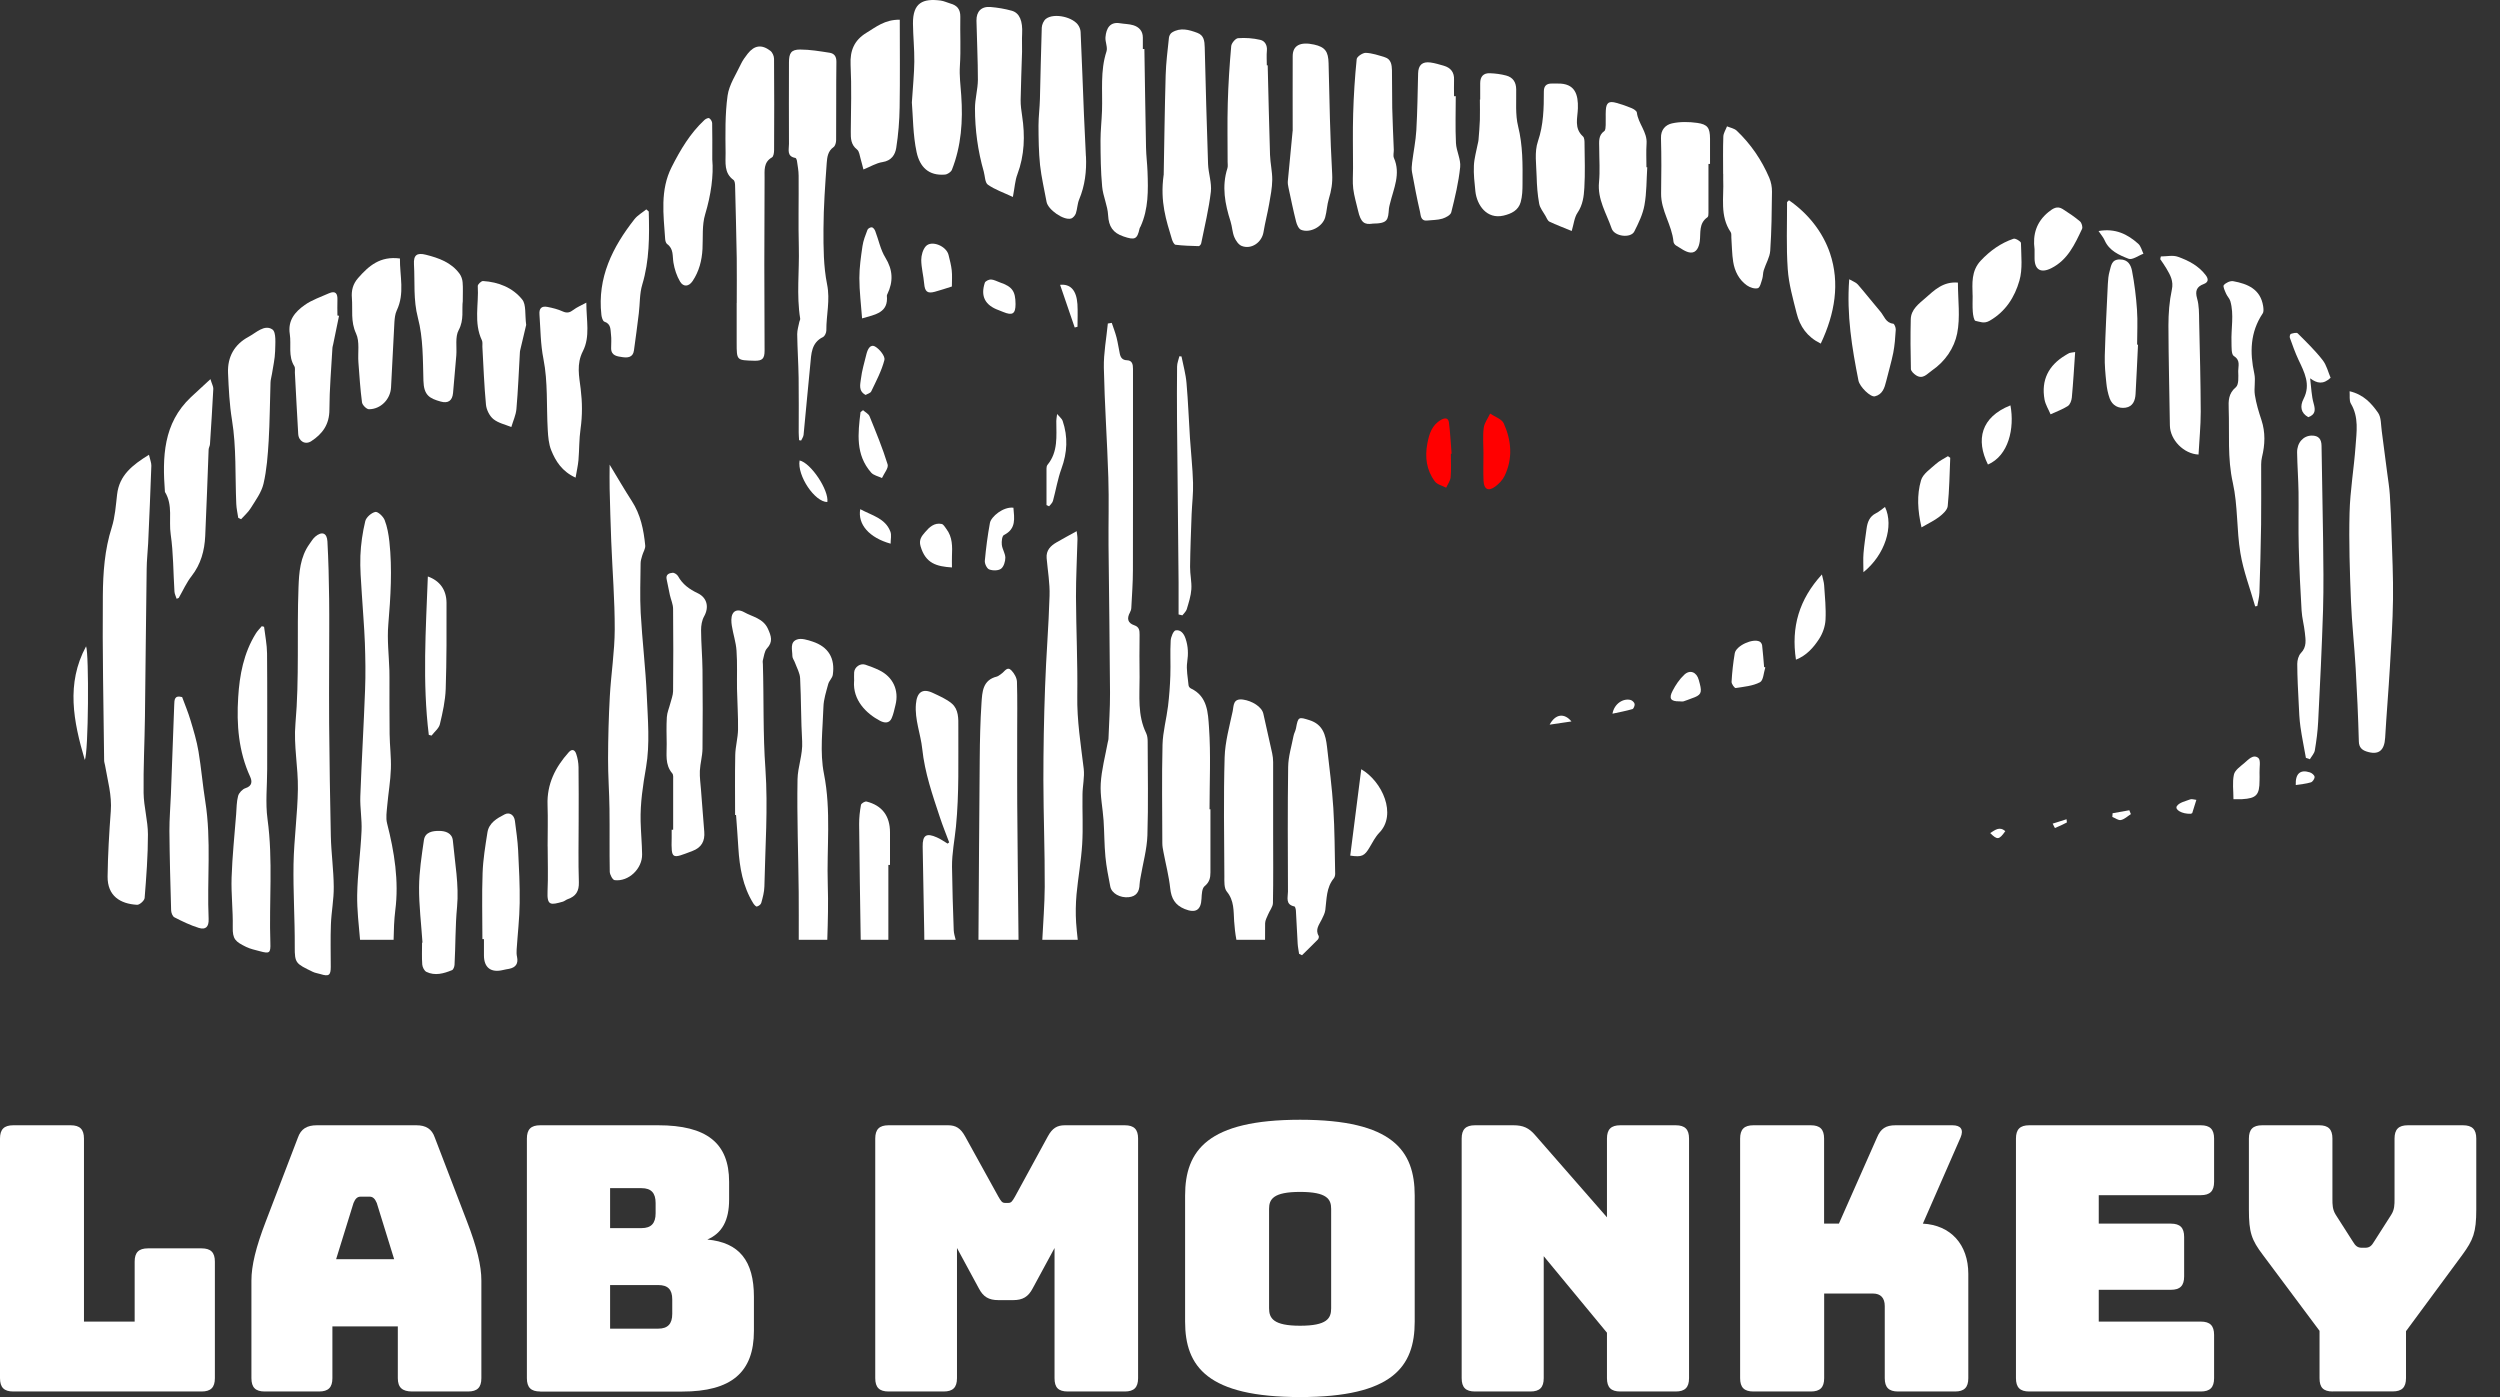
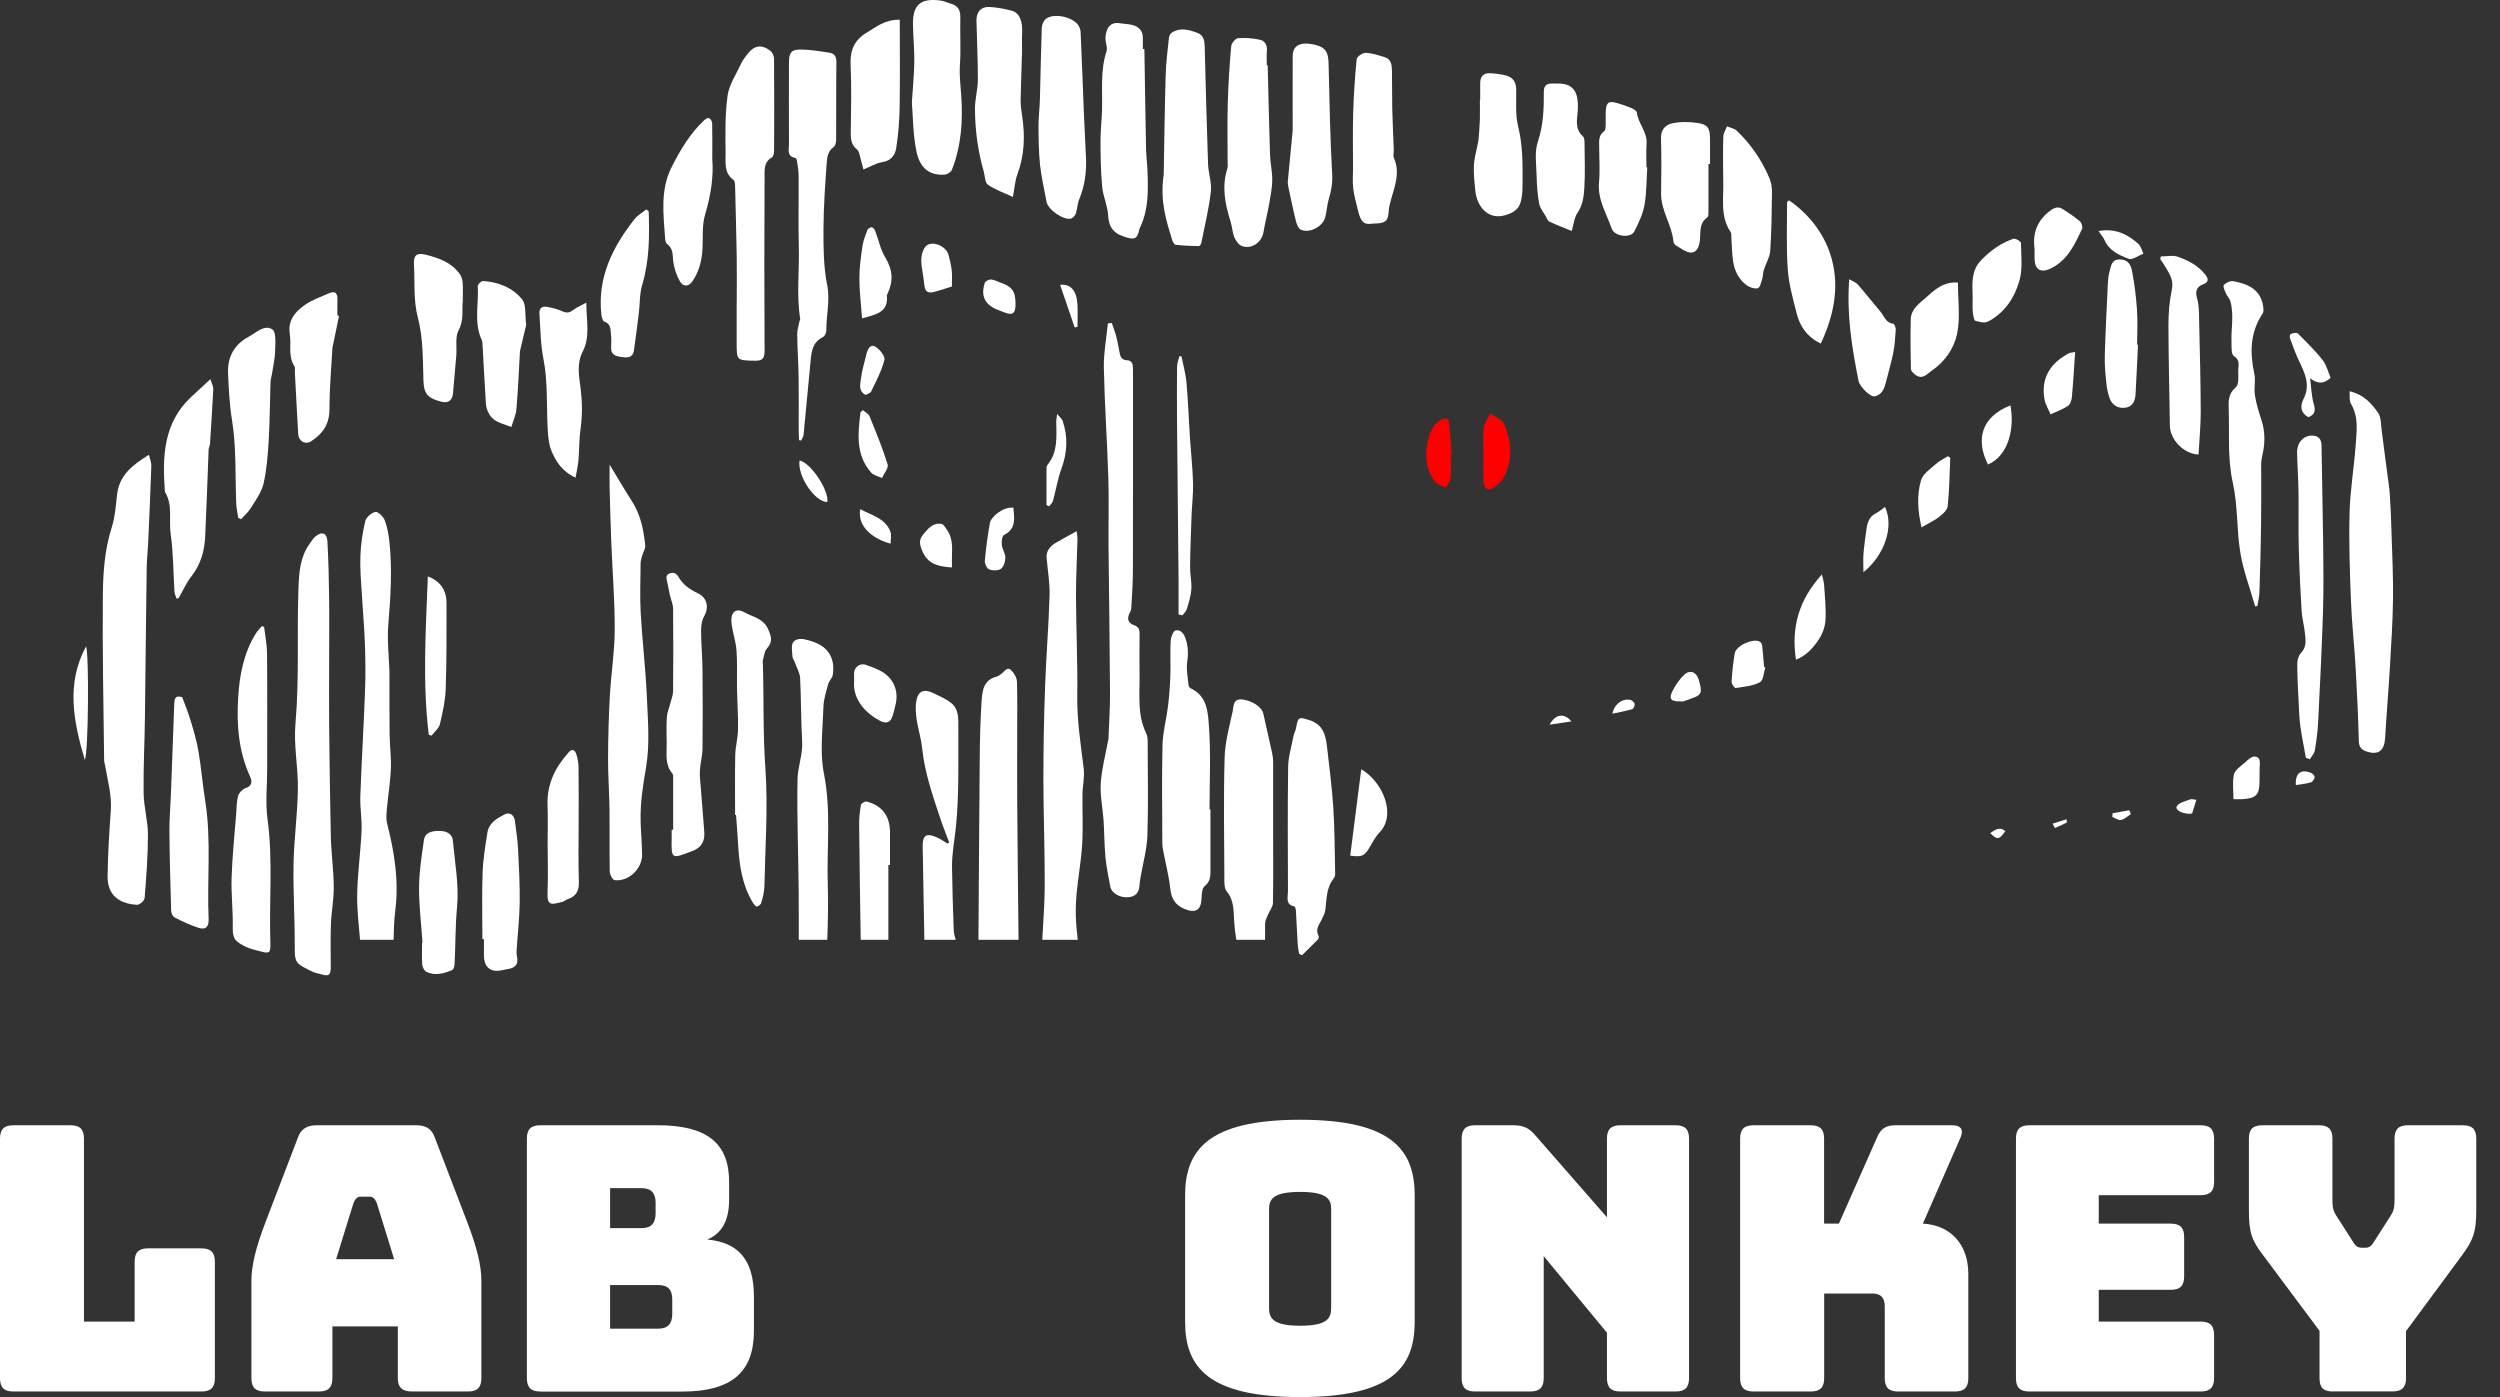
<svg xmlns="http://www.w3.org/2000/svg" width="102" height="57" viewBox="0 0 102 57" fill="none">
  <rect x="0" y="0" width="102" height="57" fill="#333333" stroke="none" />
  <g clip-path="url(#clip0_2013_20)">
-     <path d="M36.254 56.773C35.877 56.773 35.71 56.607 35.71 56.23V46.454C35.71 46.077 35.877 45.911 36.254 45.911H38.682C38.998 45.911 39.194 46.033 39.375 46.362L40.733 48.821C40.838 49.001 40.883 49.079 41.004 49.079H41.14C41.262 49.079 41.306 49.004 41.412 48.821L42.753 46.362C42.934 46.03 43.13 45.911 43.446 45.911H45.891C46.268 45.911 46.434 46.077 46.434 46.454V56.23C46.434 56.607 46.268 56.773 45.891 56.773H43.568C43.175 56.773 43.025 56.607 43.025 56.23V50.919L42.135 52.563C41.955 52.909 41.728 53.045 41.337 53.045H40.733C40.339 53.045 40.115 52.909 39.935 52.563L39.045 50.919V56.23C39.045 56.607 38.879 56.773 38.502 56.773H36.254Z" fill="white" />
    <path d="M53.044 57C49.272 57 48.352 55.764 48.352 53.924V48.779C48.352 46.939 49.272 45.686 53.044 45.686C56.817 45.686 57.72 46.939 57.72 48.779V53.924C57.72 55.764 56.814 57 53.044 57ZM53.044 54.09C54.145 54.09 54.311 53.788 54.311 53.38V49.322C54.311 48.929 54.145 48.63 53.044 48.63C51.944 48.63 51.778 48.932 51.778 49.322V53.38C51.778 53.788 51.958 54.09 53.044 54.09Z" fill="white" />
    <path d="M60.179 56.773C59.802 56.773 59.636 56.607 59.636 56.23V46.454C59.636 46.077 59.802 45.911 60.179 45.911H61.748C62.141 45.911 62.382 46.016 62.638 46.318L65.564 49.666V46.454C65.564 46.077 65.731 45.911 66.108 45.911H68.369C68.746 45.911 68.913 46.077 68.913 46.454V56.23C68.913 56.607 68.746 56.773 68.369 56.773H66.108C65.731 56.773 65.564 56.607 65.564 56.23V54.375L62.984 51.252V56.23C62.984 56.607 62.818 56.773 62.441 56.773H60.179Z" fill="white" />
    <path d="M71.54 56.773C71.163 56.773 70.997 56.607 70.997 56.23V46.454C70.997 46.077 71.163 45.911 71.54 45.911H73.88C74.257 45.911 74.423 46.077 74.423 46.454V49.924H75.027L76.582 46.41C76.732 46.047 76.945 45.911 77.336 45.911H79.659C80.005 45.911 80.127 46.091 79.991 46.41L78.453 49.924C79.584 49.985 80.307 50.769 80.307 51.975V56.23C80.307 56.607 80.141 56.773 79.764 56.773H77.441C77.064 56.773 76.898 56.607 76.898 56.23V53.289C76.898 52.956 76.732 52.776 76.416 52.776H74.426V56.23C74.426 56.607 74.259 56.773 73.882 56.773H71.543H71.54Z" fill="white" />
    <path d="M82.793 56.773C82.417 56.773 82.251 56.607 82.251 56.23V46.454C82.251 46.077 82.417 45.911 82.793 45.911H89.792C90.169 45.911 90.335 46.077 90.335 46.454V48.219C90.335 48.596 90.169 48.763 89.792 48.763H85.629V49.924H88.57C88.947 49.924 89.113 50.09 89.113 50.467V52.08C89.113 52.457 88.947 52.624 88.57 52.624H85.629V53.921H89.792C90.169 53.921 90.335 54.087 90.335 54.464V56.23C90.335 56.607 90.169 56.773 89.792 56.773H82.793Z" fill="white" />
    <path d="M95.18 56.773C94.787 56.773 94.637 56.607 94.637 56.23V54.298L92.329 51.205C91.86 50.587 91.755 50.284 91.755 49.35V46.454C91.755 46.077 91.921 45.911 92.298 45.911H94.621C94.998 45.911 95.163 46.077 95.163 46.454V48.929C95.163 49.14 95.163 49.35 95.299 49.564L95.993 50.65C96.098 50.83 96.189 50.908 96.356 50.908H96.505C96.671 50.908 96.763 50.833 96.868 50.65L97.561 49.564C97.697 49.353 97.697 49.142 97.697 48.929V46.454C97.697 46.077 97.864 45.911 98.24 45.911H100.488C100.865 45.911 101.032 46.077 101.032 46.454V49.35C101.032 50.284 100.909 50.587 100.458 51.205L98.165 54.312V56.227C98.165 56.604 97.999 56.77 97.622 56.77H95.178L95.18 56.773Z" fill="white" />
    <path d="M44.153 34.447C44.111 35.129 43.986 35.808 43.922 36.492C43.889 36.875 43.881 37.266 43.906 37.651C43.922 37.881 43.947 38.114 43.972 38.344H42.526C42.562 37.623 42.62 36.905 42.625 36.184C42.631 34.735 42.573 33.288 42.57 31.838C42.57 30.569 42.592 29.297 42.639 28.027C42.681 26.788 42.786 25.549 42.822 24.308C42.839 23.798 42.747 23.285 42.703 22.775C42.675 22.456 42.861 22.27 43.111 22.126C43.368 21.977 43.634 21.835 43.928 21.672C43.939 21.774 43.964 21.888 43.961 22.002C43.942 22.783 43.898 23.565 43.9 24.349C43.906 25.696 43.972 27.046 43.953 28.393C43.937 29.399 44.097 30.378 44.216 31.367C44.255 31.711 44.169 32.066 44.166 32.418C44.155 33.094 44.194 33.77 44.153 34.447Z" fill="white" />
    <path d="M41.556 38.344H39.921C39.934 35.885 39.954 33.424 39.973 30.965C39.979 30.206 39.995 29.444 40.045 28.684C40.076 28.238 40.087 27.745 40.675 27.603C40.744 27.584 40.802 27.52 40.866 27.482C40.99 27.401 41.093 27.166 41.27 27.357C41.384 27.476 41.487 27.659 41.492 27.817C41.514 28.535 41.501 29.255 41.501 29.976V30.575C41.501 31.317 41.498 32.06 41.503 32.803C41.52 34.649 41.534 36.498 41.556 38.344Z" fill="white" />
    <path d="M51.936 36.844C51.933 37.002 51.8 37.154 51.736 37.315C51.689 37.429 51.62 37.548 51.617 37.667C51.614 37.894 51.612 38.119 51.614 38.343H50.445C50.398 38.094 50.37 37.839 50.353 37.584C50.326 37.163 50.359 36.747 50.054 36.376C49.938 36.234 49.954 35.963 49.954 35.752C49.946 34.133 49.918 32.514 49.965 30.896C49.985 30.264 50.162 29.635 50.295 29.011C50.339 28.798 50.301 28.485 50.716 28.543C51.085 28.595 51.484 28.837 51.545 29.122C51.662 29.66 51.789 30.197 51.905 30.735C51.93 30.852 51.944 30.973 51.944 31.093C51.947 32.046 51.944 33 51.944 33.953C51.944 34.907 51.955 35.879 51.936 36.844Z" fill="white" />
    <path d="M39.003 33.726C38.95 34.267 38.837 34.813 38.842 35.364C38.856 36.226 38.878 37.088 38.912 37.95C38.917 38.083 38.959 38.214 38.992 38.344H37.712C37.712 38.247 37.709 38.15 37.709 38.053C37.692 36.883 37.662 35.713 37.645 34.544C37.637 34.072 37.795 33.973 38.227 34.167C38.38 34.233 38.518 34.333 38.662 34.419C38.681 34.402 38.704 34.386 38.726 34.369C38.598 34.028 38.463 33.693 38.349 33.349C38.047 32.437 37.731 31.531 37.628 30.558C37.565 29.948 37.315 29.361 37.37 28.723C37.409 28.247 37.634 28.069 38.061 28.271C38.33 28.399 38.615 28.518 38.837 28.707C39.114 28.945 39.103 29.322 39.1 29.652C39.094 31.013 39.136 32.376 39.003 33.726Z" fill="white" />
    <path d="M45.358 13.168C45.425 13.368 45.503 13.568 45.555 13.77C45.611 13.989 45.641 14.213 45.688 14.432C45.721 14.588 45.794 14.693 45.979 14.698C46.198 14.704 46.226 14.873 46.226 15.048C46.226 15.425 46.226 15.802 46.226 16.178C46.226 18.537 46.229 20.899 46.223 23.258C46.223 23.773 46.184 24.291 46.157 24.807C46.154 24.868 46.132 24.934 46.101 24.99C45.971 25.231 46.004 25.417 46.279 25.511C46.478 25.577 46.498 25.719 46.495 25.899C46.486 26.475 46.489 27.052 46.495 27.628C46.498 28.399 46.406 29.18 46.764 29.915C46.814 30.018 46.825 30.145 46.825 30.264C46.827 31.539 46.855 32.814 46.814 34.086C46.794 34.655 46.633 35.22 46.536 35.788C46.52 35.885 46.498 35.982 46.495 36.079C46.486 36.376 46.37 36.573 46.049 36.606C45.702 36.639 45.356 36.453 45.3 36.173C45.223 35.769 45.139 35.364 45.101 34.954C45.054 34.463 45.059 33.967 45.026 33.474C44.992 32.972 44.882 32.468 44.91 31.972C44.943 31.404 45.095 30.843 45.198 30.281C45.206 30.239 45.223 30.198 45.225 30.153C45.248 29.527 45.292 28.901 45.289 28.274C45.278 26.273 45.248 24.272 45.228 22.273C45.22 21.342 45.25 20.411 45.22 19.482C45.173 17.988 45.067 16.494 45.037 15.001C45.026 14.402 45.142 13.8 45.2 13.199C45.253 13.191 45.306 13.182 45.358 13.174V13.168Z" fill="white" />
    <path d="M6.078 18.554C6.125 18.762 6.178 18.884 6.175 19.003C6.139 20.059 6.092 21.112 6.045 22.165C6.028 22.515 5.986 22.866 5.984 23.216C5.956 25.225 5.939 27.235 5.914 29.244C5.901 30.281 5.845 31.317 5.859 32.354C5.867 32.917 6.034 33.479 6.036 34.042C6.036 34.91 5.97 35.777 5.901 36.639C5.892 36.744 5.695 36.922 5.593 36.916C4.903 36.877 4.382 36.553 4.39 35.761C4.401 34.871 4.454 33.984 4.52 33.097C4.57 32.451 4.39 31.841 4.285 31.22C4.274 31.157 4.249 31.093 4.249 31.029C4.224 28.784 4.174 26.539 4.196 24.297C4.204 23.365 4.268 22.429 4.559 21.52C4.695 21.09 4.725 20.624 4.778 20.17C4.87 19.391 5.393 18.978 6.078 18.554Z" fill="white" />
    <path d="M13.429 27.088C13.429 27.897 13.42 28.706 13.429 29.516C13.445 31.051 13.462 32.59 13.498 34.125C13.515 34.812 13.612 35.5 13.617 36.184C13.623 36.694 13.52 37.204 13.501 37.717C13.479 38.294 13.495 38.873 13.495 39.452C13.495 39.796 13.415 39.849 13.074 39.743C12.971 39.71 12.858 39.699 12.764 39.652C12.073 39.316 12.021 39.305 12.026 38.626C12.032 37.501 11.957 36.373 11.976 35.248C11.996 34.23 12.14 33.213 12.154 32.196C12.168 31.306 11.976 30.408 12.054 29.53C12.217 27.675 12.109 25.818 12.179 23.967C12.201 23.36 12.245 22.725 12.628 22.193C12.703 22.09 12.766 21.977 12.861 21.896C13.132 21.666 13.34 21.738 13.359 22.09C13.401 22.866 13.42 23.648 13.429 24.424C13.44 25.311 13.429 26.198 13.429 27.085V27.088Z" fill="white" />
    <path d="M16.128 37.138C16.078 37.542 16.067 37.944 16.059 38.344H14.69C14.637 37.736 14.565 37.127 14.573 36.523C14.587 35.647 14.712 34.776 14.751 33.901C14.773 33.432 14.684 32.961 14.701 32.49C14.754 31.04 14.842 29.59 14.895 28.141C14.92 27.506 14.909 26.869 14.887 26.234C14.862 25.563 14.801 24.895 14.762 24.225C14.731 23.709 14.684 23.191 14.704 22.675C14.723 22.201 14.792 21.724 14.903 21.262C14.942 21.106 15.153 20.921 15.313 20.887C15.416 20.865 15.635 21.07 15.693 21.217C15.801 21.494 15.854 21.802 15.887 22.099C16.009 23.227 15.937 24.352 15.843 25.48C15.79 26.101 15.868 26.73 15.887 27.357C15.89 27.445 15.89 27.534 15.89 27.623C15.893 28.399 15.884 29.175 15.896 29.948C15.901 30.422 15.965 30.896 15.948 31.367C15.932 31.869 15.843 32.368 15.799 32.87C15.779 33.111 15.735 33.368 15.793 33.593C16.092 34.76 16.281 35.952 16.128 37.138Z" fill="white" />
    <path d="M24.87 18.953C25.206 19.507 25.48 19.981 25.776 20.439C26.137 20.993 26.262 21.614 26.325 22.254C26.339 22.387 26.239 22.531 26.201 22.67C26.173 22.772 26.137 22.878 26.137 22.98C26.131 23.657 26.104 24.333 26.14 25.006C26.203 26.132 26.339 27.251 26.389 28.377C26.431 29.355 26.522 30.356 26.359 31.306C26.231 32.044 26.12 32.767 26.137 33.51C26.148 33.959 26.192 34.411 26.198 34.86C26.206 35.445 25.646 35.98 25.078 35.91C24.995 35.902 24.881 35.686 24.878 35.564C24.862 34.71 24.878 33.859 24.867 33.005C24.859 32.318 24.806 31.634 24.809 30.946C24.812 30.101 24.834 29.253 24.881 28.407C24.931 27.498 25.078 26.589 25.081 25.68C25.084 24.485 24.987 23.291 24.939 22.096C24.912 21.378 24.89 20.66 24.873 19.942C24.865 19.629 24.873 19.316 24.873 18.95L24.87 18.953Z" fill="white" />
    <path d="M95.862 15.962C96.441 16.098 96.757 16.461 97.023 16.838C97.159 17.029 97.139 17.337 97.176 17.592C97.253 18.152 97.322 18.715 97.395 19.274C97.433 19.577 97.486 19.879 97.505 20.184C97.539 20.699 97.558 21.217 97.574 21.733C97.603 22.637 97.647 23.543 97.635 24.446C97.624 25.369 97.561 26.292 97.508 27.213C97.453 28.174 97.37 29.136 97.314 30.101C97.284 30.627 97.045 30.821 96.554 30.661C96.375 30.602 96.247 30.497 96.241 30.256C96.214 29.255 96.169 28.255 96.111 27.257C96.058 26.348 95.956 25.444 95.92 24.535C95.872 23.332 95.831 22.127 95.862 20.924C95.884 20.02 96.041 19.119 96.106 18.216C96.147 17.628 96.25 17.024 95.914 16.464C95.843 16.342 95.878 16.151 95.864 15.96L95.862 15.962Z" fill="white" />
    <path d="M32.603 17.958C32.598 17.852 32.587 17.75 32.587 17.645C32.587 16.902 32.595 16.159 32.584 15.416C32.575 14.823 32.534 14.227 32.526 13.634C32.526 13.465 32.581 13.296 32.614 13.127C32.623 13.085 32.653 13.041 32.648 13.005C32.492 12.037 32.617 11.065 32.592 10.095C32.567 9.119 32.592 8.143 32.584 7.168C32.584 6.962 32.542 6.757 32.514 6.552C32.509 6.513 32.478 6.45 32.453 6.444C32.085 6.38 32.193 6.095 32.19 5.873C32.185 4.764 32.187 3.656 32.19 2.547C32.19 2.162 32.282 2.021 32.645 2.021C33.044 2.021 33.446 2.09 33.842 2.151C34.031 2.179 34.128 2.295 34.125 2.522C34.111 3.587 34.122 4.651 34.114 5.715C34.114 5.815 34.078 5.954 34.008 6.003C33.778 6.164 33.748 6.414 33.731 6.641C33.667 7.539 33.601 8.44 33.598 9.341C33.595 10.097 33.598 10.87 33.745 11.602C33.878 12.251 33.709 12.855 33.715 13.479C33.715 13.573 33.654 13.714 33.579 13.75C33.096 13.989 33.102 14.443 33.06 14.87C32.964 15.826 32.88 16.785 32.786 17.742C32.778 17.822 32.722 17.897 32.686 17.974C32.661 17.969 32.634 17.966 32.609 17.961L32.603 17.958Z" fill="white" />
    <path d="M30.059 12.362C30.059 11.752 30.067 11.142 30.059 10.532C30.042 9.551 30.017 8.57 29.992 7.586C29.992 7.503 29.979 7.381 29.926 7.342C29.532 7.057 29.607 6.627 29.604 6.245C29.596 5.463 29.579 4.673 29.685 3.903C29.748 3.451 30.037 3.029 30.236 2.6C30.306 2.453 30.405 2.323 30.505 2.192C30.777 1.846 31.076 1.802 31.431 2.073C31.517 2.14 31.581 2.287 31.581 2.4C31.592 3.642 31.589 4.881 31.583 6.123C31.583 6.225 31.561 6.386 31.495 6.422C31.143 6.622 31.198 6.965 31.195 7.262C31.181 9.609 31.181 11.96 31.195 14.307C31.195 14.632 31.104 14.726 30.782 14.718C30.056 14.698 30.056 14.712 30.056 13.986V12.356L30.059 12.362Z" fill="white" />
    <path d="M49.386 33.014C49.386 33.873 49.386 34.735 49.386 35.594C49.386 35.808 49.349 35.993 49.15 36.154C49.039 36.243 49.031 36.487 49.022 36.664C49 37.138 48.779 37.268 48.335 37.088C47.941 36.927 47.789 36.656 47.745 36.245C47.692 35.747 47.562 35.253 47.468 34.757C47.445 34.641 47.423 34.522 47.423 34.402C47.42 33.061 47.398 31.722 47.431 30.381C47.445 29.854 47.592 29.333 47.656 28.806C47.706 28.393 47.736 27.977 47.75 27.565C47.767 27.088 47.736 26.611 47.764 26.137C47.772 25.988 47.875 25.735 47.966 25.719C48.158 25.685 48.296 25.829 48.371 26.054C48.479 26.375 48.487 26.675 48.438 27.013C48.393 27.318 48.465 27.645 48.493 27.961C48.498 28.008 48.543 28.069 48.587 28.088C49.275 28.41 49.286 29.097 49.327 29.674C49.405 30.782 49.349 31.902 49.349 33.017C49.361 33.017 49.374 33.017 49.386 33.017V33.014Z" fill="white" />
    <path d="M33.978 27.534C33.959 27.664 33.828 27.775 33.792 27.908C33.709 28.219 33.604 28.532 33.596 28.848C33.568 29.757 33.443 30.697 33.618 31.573C33.917 33.08 33.726 34.583 33.773 36.085C33.798 36.836 33.778 37.59 33.753 38.344H32.589C32.589 37.695 32.592 37.049 32.587 36.404C32.573 34.868 32.512 33.333 32.539 31.797C32.548 31.287 32.758 30.788 32.728 30.25C32.678 29.394 32.689 28.532 32.645 27.673C32.634 27.456 32.512 27.249 32.434 27.035C32.404 26.946 32.329 26.858 32.329 26.769C32.329 26.525 32.215 26.201 32.514 26.093C32.692 26.026 32.947 26.109 33.152 26.176C33.803 26.392 34.078 26.86 33.978 27.534Z" fill="white" />
    <path d="M10.774 25.572C10.818 25.935 10.893 26.3 10.896 26.664C10.909 28.238 10.901 29.812 10.901 31.387C10.901 32.066 10.824 32.753 10.915 33.421C11.145 35.103 10.973 36.791 11.031 38.474C11.045 38.889 10.998 38.917 10.599 38.809C10.411 38.759 10.217 38.718 10.045 38.635C9.604 38.418 9.485 38.324 9.496 37.82C9.51 37.149 9.427 36.475 9.449 35.805C9.477 34.943 9.568 34.081 9.635 33.219C9.654 32.969 9.651 32.711 9.715 32.473C9.751 32.346 9.892 32.196 10.017 32.157C10.297 32.068 10.289 31.872 10.208 31.694C9.732 30.66 9.648 29.56 9.718 28.454C9.773 27.542 9.942 26.644 10.438 25.846C10.505 25.738 10.599 25.646 10.68 25.549C10.713 25.558 10.743 25.566 10.777 25.574L10.774 25.572Z" fill="white" />
    <path d="M47.479 7.142C47.501 5.978 47.518 4.523 47.559 3.071C47.573 2.558 47.64 2.048 47.693 1.538C47.701 1.46 47.754 1.363 47.817 1.325C48.161 1.111 48.51 1.214 48.848 1.339C49.126 1.441 49.145 1.677 49.153 1.934C49.192 3.52 49.234 5.108 49.289 6.693C49.303 7.073 49.444 7.458 49.403 7.824C49.32 8.531 49.151 9.227 49.009 9.928C49.001 9.972 48.943 10.042 48.907 10.042C48.591 10.033 48.275 10.025 47.961 9.986C47.903 9.978 47.84 9.848 47.815 9.764C47.587 9.002 47.324 8.246 47.476 7.142H47.479Z" fill="white" />
    <path d="M46.691 1.996C46.714 3.337 46.73 4.682 46.758 6.023C46.764 6.353 46.808 6.68 46.819 7.007C46.847 7.764 46.861 8.52 46.539 9.233C46.525 9.263 46.5 9.291 46.495 9.321C46.398 9.773 46.295 9.801 45.843 9.649C45.405 9.502 45.236 9.241 45.211 8.784C45.192 8.39 45.003 8.008 44.968 7.614C44.909 6.99 44.904 6.361 44.901 5.735C44.901 5.33 44.948 4.923 44.962 4.518C44.99 3.709 44.884 2.894 45.145 2.098C45.2 1.929 45.087 1.71 45.103 1.519C45.134 1.15 45.292 0.882 45.691 0.948C45.874 0.979 46.062 0.976 46.237 1.029C46.472 1.101 46.628 1.264 46.628 1.533C46.628 1.688 46.628 1.843 46.628 1.999C46.65 1.999 46.675 1.999 46.697 1.999L46.691 1.996Z" fill="white" />
    <path d="M53.003 38.918C52.984 38.779 52.953 38.643 52.945 38.505C52.917 38.056 52.901 37.604 52.873 37.155C52.87 37.094 52.842 36.989 52.812 36.983C52.432 36.905 52.549 36.609 52.549 36.379C52.543 34.682 52.532 32.989 52.557 31.293C52.562 30.869 52.695 30.447 52.776 30.026C52.795 29.921 52.856 29.824 52.876 29.718C52.962 29.236 52.986 29.244 53.427 29.383C53.979 29.558 54.087 29.99 54.142 30.467C54.236 31.301 54.347 32.135 54.4 32.972C54.456 33.862 54.456 34.757 54.475 35.653C54.475 35.714 54.456 35.788 54.419 35.836C54.109 36.215 54.131 36.681 54.073 37.127C54.056 37.26 53.987 37.39 53.926 37.515C53.824 37.726 53.649 37.92 53.801 38.183C53.821 38.216 53.801 38.3 53.768 38.333C53.557 38.549 53.338 38.76 53.122 38.973C53.084 38.954 53.045 38.937 53.006 38.918H53.003Z" fill="white" />
    <path d="M27.465 33.854C27.465 33.183 27.465 32.51 27.465 31.839C27.465 31.742 27.481 31.614 27.428 31.553C27.121 31.193 27.207 30.766 27.201 30.356C27.196 29.99 27.185 29.624 27.207 29.258C27.218 29.07 27.301 28.887 27.348 28.701C27.39 28.535 27.459 28.369 27.462 28.2C27.473 27.08 27.473 25.96 27.462 24.843C27.462 24.654 27.373 24.466 27.331 24.278C27.284 24.067 27.248 23.856 27.201 23.646C27.151 23.435 27.301 23.382 27.442 23.369C27.512 23.363 27.625 23.438 27.664 23.507C27.847 23.84 28.127 24.042 28.462 24.2C28.856 24.386 28.936 24.779 28.728 25.148C28.637 25.309 28.604 25.519 28.604 25.708C28.606 26.245 28.656 26.786 28.662 27.324C28.673 28.399 28.673 29.474 28.662 30.547C28.659 30.849 28.568 31.149 28.554 31.451C28.543 31.709 28.581 31.972 28.601 32.232C28.62 32.515 28.645 32.8 28.667 33.083C28.69 33.366 28.712 33.651 28.734 33.934C28.765 34.314 28.626 34.58 28.249 34.721C27.409 35.04 27.384 35.09 27.404 34.186C27.404 34.075 27.404 33.965 27.404 33.854C27.426 33.854 27.448 33.854 27.47 33.854H27.465Z" fill="white" />
    <path d="M44.308 6.378C44.336 6.988 44.266 7.575 44.028 8.143C43.956 8.318 43.956 8.523 43.895 8.706C43.864 8.792 43.779 8.895 43.696 8.917C43.393 9 42.759 8.554 42.7 8.238C42.609 7.736 42.49 7.24 42.434 6.735C42.379 6.2 42.373 5.66 42.371 5.122C42.371 4.762 42.42 4.399 42.429 4.039C42.456 3.068 42.47 2.098 42.504 1.128C42.509 1.004 42.581 0.84 42.675 0.768C43.008 0.513 43.815 0.699 44.014 1.062C44.056 1.137 44.086 1.225 44.089 1.308C44.139 2.428 44.181 3.548 44.225 4.668C44.25 5.239 44.278 5.81 44.305 6.381L44.308 6.378Z" fill="white" />
    <path d="M51.722 2.661C51.753 3.88 51.778 5.1 51.817 6.319C51.828 6.66 51.911 6.998 51.908 7.339C51.903 7.669 51.839 7.999 51.781 8.326C51.714 8.709 51.614 9.086 51.551 9.471C51.481 9.889 51.06 10.189 50.664 10.036C50.533 9.986 50.417 9.815 50.359 9.673C50.278 9.476 50.273 9.249 50.209 9.044C49.979 8.326 49.84 7.608 50.079 6.863C50.104 6.782 50.087 6.685 50.087 6.599C50.087 5.801 50.071 5.006 50.093 4.207C50.115 3.428 50.165 2.652 50.234 1.879C50.245 1.76 50.409 1.566 50.511 1.558C50.813 1.535 51.127 1.558 51.423 1.627C51.603 1.668 51.711 1.843 51.689 2.068C51.67 2.264 51.686 2.467 51.686 2.666H51.731L51.722 2.661Z" fill="white" />
    <path d="M41.323 8.035C40.946 7.858 40.597 7.739 40.306 7.536C40.184 7.45 40.189 7.184 40.137 6.999C39.895 6.156 39.779 5.294 39.779 4.421C39.779 4.033 39.895 3.645 39.898 3.257C39.898 2.453 39.857 1.649 39.84 0.846C39.832 0.466 40.042 0.252 40.419 0.286C40.71 0.311 41.001 0.36 41.281 0.438C41.603 0.53 41.73 0.862 41.703 1.375C41.689 1.619 41.705 1.865 41.7 2.112C41.681 2.769 41.653 3.426 41.642 4.083C41.639 4.299 41.672 4.518 41.703 4.731C41.825 5.541 41.802 6.333 41.509 7.115C41.414 7.362 41.401 7.642 41.326 8.035H41.323Z" fill="white" />
    <path d="M29.992 33.249C29.992 32.434 29.981 31.617 29.998 30.802C30.006 30.456 30.106 30.112 30.112 29.765C30.12 29.214 30.081 28.665 30.07 28.113C30.062 27.592 30.087 27.069 30.05 26.547C30.028 26.206 29.912 25.874 29.859 25.533C29.834 25.375 29.823 25.186 29.887 25.053C29.979 24.865 30.184 24.879 30.353 24.973C30.699 25.17 31.137 25.223 31.334 25.66C31.464 25.951 31.547 26.184 31.292 26.456C31.187 26.57 31.173 26.772 31.126 26.936C31.112 26.985 31.123 27.046 31.126 27.102C31.168 28.524 31.126 29.943 31.229 31.367C31.339 32.961 31.22 34.572 31.187 36.173C31.181 36.398 31.12 36.623 31.059 36.839C31.043 36.903 30.949 36.972 30.879 36.986C30.84 36.994 30.766 36.908 30.73 36.85C30.305 36.16 30.175 35.392 30.125 34.599C30.098 34.15 30.064 33.701 30.031 33.252C30.017 33.252 30.006 33.252 29.992 33.252V33.249Z" fill="white" />
    <path d="M92.009 24.735C91.805 24.011 91.53 23.302 91.408 22.564C91.25 21.619 91.308 20.633 91.1 19.701C90.873 18.69 90.967 17.689 90.931 16.683C90.92 16.361 90.914 16.056 91.223 15.799C91.35 15.691 91.325 15.366 91.319 15.142C91.317 14.934 91.421 14.701 91.142 14.527C91.033 14.46 91.05 14.161 91.045 13.967C91.023 13.407 91.156 12.841 90.998 12.287C90.967 12.179 90.87 12.09 90.826 11.985C90.776 11.868 90.687 11.688 90.731 11.633C90.812 11.536 90.992 11.453 91.112 11.472C91.702 11.58 92.228 11.796 92.337 12.492C92.35 12.589 92.367 12.717 92.317 12.789C91.805 13.556 91.788 14.38 91.976 15.247C92.037 15.527 91.954 15.835 91.999 16.117C92.053 16.464 92.156 16.805 92.267 17.137C92.433 17.642 92.414 18.141 92.289 18.651C92.242 18.839 92.259 19.044 92.256 19.244C92.253 19.965 92.264 20.685 92.253 21.403C92.239 22.329 92.215 23.255 92.184 24.183C92.178 24.366 92.128 24.546 92.098 24.726C92.068 24.732 92.037 24.735 92.009 24.74V24.735Z" fill="white" />
    <path d="M37.204 4.183C37.246 3.52 37.299 3.016 37.304 2.511C37.31 1.996 37.254 1.48 37.249 0.965C37.24 0.105 37.659 -0.069 38.374 0.022C38.51 0.039 38.64 0.105 38.776 0.144C39.053 0.219 39.186 0.383 39.181 0.685C39.167 1.35 39.208 2.015 39.164 2.678C39.136 3.093 39.192 3.492 39.219 3.9C39.291 4.925 39.222 5.956 38.837 6.929C38.801 7.018 38.657 7.115 38.554 7.123C37.886 7.179 37.529 6.81 37.398 6.211C37.246 5.502 37.252 4.759 37.204 4.183Z" fill="white" />
    <path d="M7.431 28.44C7.542 28.742 7.675 29.058 7.772 29.383C7.899 29.804 8.027 30.228 8.099 30.66C8.212 31.334 8.268 32.021 8.376 32.698C8.628 34.291 8.442 35.893 8.512 37.493C8.526 37.82 8.387 37.944 8.11 37.858C7.766 37.751 7.436 37.592 7.115 37.426C7.04 37.387 6.985 37.243 6.982 37.143C6.951 36.062 6.921 34.981 6.912 33.898C6.91 33.404 6.954 32.908 6.973 32.415C7.021 31.193 7.062 29.973 7.109 28.751C7.118 28.571 7.104 28.352 7.428 28.44H7.431Z" fill="white" />
    <path d="M8.584 15.463C8.65 15.68 8.706 15.771 8.703 15.863C8.664 16.616 8.617 17.37 8.567 18.124C8.562 18.199 8.514 18.268 8.512 18.343C8.465 19.518 8.429 20.696 8.373 21.872C8.345 22.462 8.198 23.016 7.819 23.501C7.608 23.77 7.467 24.092 7.295 24.391C7.287 24.405 7.259 24.408 7.206 24.43C7.176 24.33 7.123 24.233 7.118 24.136C7.068 23.36 7.076 22.573 6.965 21.805C6.879 21.229 7.065 20.61 6.729 20.07C6.624 18.656 6.652 17.276 7.791 16.203C8.032 15.976 8.279 15.752 8.589 15.466L8.584 15.463Z" fill="white" />
    <path d="M94.082 30.927C94.008 30.503 93.918 30.081 93.858 29.654C93.816 29.352 93.802 29.045 93.789 28.737C93.761 28.188 93.73 27.637 93.728 27.088C93.728 26.938 93.778 26.747 93.877 26.644C94.127 26.389 94.068 26.098 94.038 25.81C94.007 25.511 93.922 25.214 93.905 24.912C93.852 24.047 93.811 23.183 93.789 22.318C93.769 21.569 93.789 20.824 93.78 20.075C93.772 19.538 93.73 19 93.722 18.462C93.716 18.063 93.974 17.78 94.31 17.772C94.6 17.767 94.717 17.916 94.719 18.196C94.736 19.477 94.767 20.757 94.783 22.041C94.794 22.986 94.808 23.931 94.781 24.873C94.733 26.4 94.659 27.925 94.581 29.449C94.562 29.84 94.509 30.231 94.445 30.616C94.423 30.744 94.312 30.857 94.243 30.977C94.191 30.957 94.137 30.94 94.082 30.921V30.927Z" fill="white" />
    <path d="M52.742 5.347C52.742 4.365 52.737 3.329 52.742 2.292C52.742 1.854 53.05 1.694 53.613 1.818C54.067 1.918 54.195 2.104 54.206 2.581C54.242 4.088 54.267 5.599 54.353 7.104C54.372 7.467 54.319 7.78 54.217 8.11C54.142 8.357 54.136 8.623 54.067 8.87C53.959 9.249 53.452 9.521 53.086 9.377C52.986 9.338 52.911 9.166 52.881 9.044C52.764 8.584 52.67 8.121 52.57 7.655C52.551 7.57 52.537 7.481 52.543 7.395C52.604 6.73 52.67 6.067 52.739 5.344L52.742 5.347Z" fill="white" />
    <path d="M9.72 21.126C9.692 20.937 9.648 20.749 9.64 20.558C9.59 19.416 9.648 18.254 9.465 17.135C9.36 16.489 9.332 15.86 9.304 15.219C9.277 14.554 9.568 14.05 10.141 13.742C10.446 13.579 10.79 13.224 11.111 13.44C11.278 13.551 11.231 14.022 11.225 14.33C11.217 14.64 11.142 14.951 11.095 15.261C11.078 15.377 11.039 15.494 11.037 15.61C11.009 16.403 11.009 17.198 10.962 17.988C10.926 18.573 10.884 19.169 10.751 19.737C10.668 20.092 10.427 20.414 10.23 20.732C10.127 20.901 9.969 21.034 9.836 21.184C9.798 21.165 9.759 21.145 9.717 21.126H9.72Z" fill="white" />
    <path d="M55.991 9.127C55.678 9.169 55.522 9.099 55.406 8.584C55.339 8.29 55.248 7.999 55.212 7.7C55.179 7.425 55.204 7.145 55.204 6.865C55.204 6.123 55.187 5.383 55.209 4.64C55.231 3.897 55.278 3.151 55.353 2.411C55.364 2.309 55.597 2.154 55.722 2.156C55.985 2.167 56.248 2.256 56.504 2.336C56.758 2.414 56.786 2.65 56.792 2.869C56.803 3.379 56.792 3.889 56.803 4.401C56.817 4.972 56.844 5.543 56.867 6.114C56.869 6.225 56.833 6.35 56.872 6.444C57.16 7.098 56.858 7.697 56.711 8.309C56.698 8.373 56.675 8.434 56.67 8.498C56.631 8.969 56.642 9.119 55.993 9.124L55.991 9.127Z" fill="white" />
    <path d="M36.711 0.809C36.711 2.026 36.724 3.204 36.705 4.382C36.697 4.934 36.652 5.491 36.566 6.037C36.522 6.311 36.37 6.558 36.007 6.613C35.749 6.652 35.511 6.802 35.228 6.915C35.189 6.769 35.156 6.624 35.114 6.483C35.073 6.35 35.062 6.175 34.967 6.101C34.712 5.898 34.709 5.646 34.712 5.363C34.721 4.457 34.748 3.548 34.704 2.642C34.676 2.062 34.854 1.644 35.341 1.344C35.735 1.106 36.098 0.796 36.711 0.804V0.809Z" fill="white" />
    <path d="M36.312 33.962V35.289H36.245C36.245 36.306 36.248 37.326 36.245 38.344H35.117C35.092 36.769 35.067 35.195 35.053 33.621C35.051 33.36 35.081 33.094 35.128 32.839C35.139 32.778 35.292 32.687 35.355 32.703C35.993 32.864 36.312 33.294 36.312 33.962Z" fill="white" />
-     <path d="M59.395 3.922C59.395 4.559 59.372 5.2 59.403 5.837C59.419 6.167 59.608 6.499 59.575 6.818C59.511 7.439 59.364 8.054 59.212 8.661C59.184 8.775 58.987 8.88 58.846 8.922C58.652 8.98 58.438 8.975 58.233 8.997C57.962 9.027 57.97 8.794 57.937 8.645C57.812 8.107 57.709 7.567 57.61 7.023C57.587 6.896 57.599 6.76 57.615 6.63C57.67 6.189 57.762 5.751 57.787 5.308C57.831 4.537 57.84 3.764 57.859 2.993C57.867 2.658 58.028 2.503 58.366 2.55C58.547 2.575 58.724 2.63 58.901 2.68C59.19 2.763 59.339 2.949 59.325 3.259C59.317 3.481 59.325 3.703 59.325 3.925H59.392L59.395 3.922Z" fill="white" />
    <path d="M23.922 12.345C23.922 13.071 24.086 13.737 23.781 14.33C23.512 14.854 23.631 15.361 23.692 15.868C23.759 16.417 23.764 16.949 23.687 17.495C23.626 17.916 23.637 18.349 23.601 18.776C23.581 18.997 23.529 19.216 23.484 19.488C22.936 19.238 22.672 18.823 22.489 18.368C22.387 18.113 22.364 17.819 22.348 17.539C22.292 16.575 22.359 15.585 22.173 14.649C22.051 14.033 22.054 13.437 22.01 12.83C21.99 12.572 22.104 12.476 22.34 12.523C22.55 12.564 22.764 12.617 22.958 12.706C23.135 12.786 23.252 12.753 23.396 12.642C23.534 12.536 23.701 12.467 23.928 12.345H23.922Z" fill="white" />
    <path d="M70.304 7.098C70.304 6.588 70.293 6.078 70.312 5.568C70.318 5.43 70.409 5.294 70.462 5.155C70.595 5.211 70.756 5.238 70.856 5.33C71.432 5.876 71.873 6.524 72.186 7.253C72.261 7.428 72.3 7.633 72.297 7.822C72.289 8.625 72.28 9.432 72.225 10.236C72.205 10.502 72.045 10.757 71.962 11.023C71.925 11.134 71.936 11.261 71.901 11.375C71.856 11.514 71.812 11.73 71.72 11.758C71.593 11.796 71.396 11.73 71.274 11.644C70.95 11.414 70.775 11.067 70.714 10.682C70.662 10.358 70.664 10.028 70.639 9.698C70.634 9.621 70.65 9.529 70.612 9.471C70.16 8.806 70.34 8.052 70.307 7.328C70.304 7.251 70.307 7.173 70.307 7.095L70.304 7.098Z" fill="white" />
    <path d="M88.165 10.463C88.397 10.463 88.653 10.402 88.86 10.477C89.293 10.63 89.706 10.846 89.994 11.228C90.108 11.378 90.113 11.514 89.911 11.589C89.623 11.697 89.554 11.869 89.642 12.179C89.725 12.467 89.72 12.786 89.725 13.091C89.753 14.327 89.786 15.563 89.79 16.799C89.79 17.381 89.731 17.964 89.7 18.546C89.096 18.518 88.539 17.947 88.531 17.357C88.512 15.998 88.476 14.64 88.472 13.282C88.472 12.792 88.509 12.295 88.611 11.819C88.689 11.464 88.545 11.22 88.389 10.954C88.315 10.824 88.224 10.702 88.138 10.574C88.145 10.538 88.153 10.499 88.162 10.463H88.165Z" fill="white" />
    <path d="M60.392 4.061C60.392 3.839 60.392 3.617 60.392 3.395C60.392 3.129 60.52 2.977 60.786 2.988C61.008 2.996 61.235 3.024 61.451 3.082C61.723 3.154 61.856 3.345 61.861 3.642C61.87 4.146 61.82 4.673 61.939 5.153C62.133 5.934 62.125 6.713 62.119 7.497C62.119 7.747 62.111 8.007 62.044 8.246C61.95 8.581 61.67 8.72 61.343 8.797C60.658 8.955 60.257 8.368 60.196 7.808C60.16 7.459 60.118 7.107 60.135 6.757C60.148 6.458 60.237 6.164 60.293 5.868C60.304 5.815 60.32 5.762 60.323 5.71C60.345 5.438 60.37 5.164 60.379 4.889C60.387 4.612 60.379 4.335 60.379 4.061C60.381 4.061 60.387 4.061 60.39 4.061H60.392Z" fill="white" />
    <path d="M64.125 9.424C63.79 9.285 63.499 9.177 63.219 9.044C63.144 9.008 63.103 8.892 63.056 8.809C62.964 8.645 62.828 8.484 62.798 8.307C62.731 7.944 62.704 7.572 62.695 7.201C62.684 6.719 62.598 6.2 62.748 5.765C62.978 5.089 62.989 4.418 62.989 3.731C62.989 3.512 63.092 3.406 63.31 3.409C63.388 3.409 63.466 3.409 63.543 3.409C64.272 3.39 64.394 3.869 64.378 4.418C64.367 4.815 64.214 5.23 64.585 5.566C64.649 5.624 64.649 5.768 64.649 5.873C64.655 6.472 64.677 7.071 64.641 7.667C64.621 8.01 64.58 8.357 64.367 8.673C64.231 8.872 64.209 9.152 64.125 9.427V9.424Z" fill="white" />
    <path d="M18.883 12.27C18.833 12.631 18.944 13.043 18.714 13.468C18.562 13.748 18.645 14.155 18.617 14.504C18.576 15.017 18.531 15.527 18.484 16.037C18.454 16.345 18.287 16.469 17.982 16.384C17.522 16.256 17.292 16.126 17.276 15.535C17.251 14.676 17.267 13.789 17.051 12.969C16.857 12.229 16.932 11.511 16.89 10.785C16.868 10.405 17.012 10.3 17.378 10.394C17.905 10.527 18.415 10.707 18.753 11.173C18.822 11.27 18.867 11.403 18.875 11.522C18.894 11.752 18.881 11.988 18.881 12.273L18.883 12.27Z" fill="white" />
    <path d="M29.061 6.505C29.119 7.148 29.011 7.949 28.77 8.747C28.637 9.188 28.687 9.684 28.662 10.155C28.637 10.629 28.523 11.073 28.257 11.469C28.099 11.702 27.88 11.713 27.747 11.489C27.609 11.258 27.52 10.981 27.476 10.715C27.431 10.441 27.492 10.153 27.218 9.956C27.168 9.92 27.143 9.82 27.138 9.748C27.071 8.756 26.927 7.755 27.404 6.815C27.759 6.114 28.158 5.438 28.742 4.895C28.792 4.848 28.9 4.798 28.936 4.823C28.997 4.859 29.053 4.953 29.056 5.025C29.067 5.457 29.061 5.89 29.061 6.505Z" fill="white" />
-     <path d="M16.317 10.544C16.308 11.259 16.522 11.968 16.186 12.67C16.12 12.811 16.103 12.986 16.092 13.146C16.042 14.036 16.003 14.926 15.954 15.813C15.926 16.295 15.53 16.697 15.053 16.697C14.956 16.697 14.787 16.528 14.77 16.42C14.698 15.879 14.665 15.331 14.623 14.784C14.593 14.388 14.684 13.939 14.526 13.604C14.299 13.116 14.396 12.639 14.357 12.157C14.332 11.852 14.396 11.589 14.612 11.342C15.047 10.849 15.505 10.441 16.314 10.546L16.317 10.544Z" fill="white" />
    <path d="M69.705 6.683C69.705 7.348 69.705 8.013 69.705 8.678C69.705 8.742 69.705 8.836 69.664 8.864C69.303 9.113 69.395 9.496 69.351 9.842C69.32 10.072 69.223 10.316 68.982 10.305C68.777 10.294 68.577 10.128 68.383 10.017C68.333 9.989 68.281 9.915 68.278 9.859C68.214 9.177 67.765 8.598 67.773 7.897C67.785 7.143 67.79 6.389 67.768 5.635C67.757 5.289 67.957 5.092 68.217 5.034C68.547 4.961 68.907 4.967 69.245 5.014C69.675 5.075 69.766 5.219 69.769 5.657C69.772 6.001 69.769 6.345 69.769 6.688C69.747 6.688 69.725 6.688 69.703 6.688L69.705 6.683Z" fill="white" />
-     <path d="M21.466 13.265C21.4 13.542 21.311 13.916 21.223 14.293C21.214 14.327 21.214 14.36 21.211 14.39C21.167 15.155 21.137 15.923 21.07 16.688C21.048 16.938 20.934 17.176 20.862 17.423C20.613 17.32 20.33 17.262 20.13 17.099C19.972 16.971 19.848 16.719 19.828 16.514C19.753 15.729 19.726 14.937 19.681 14.149C19.676 14.061 19.698 13.961 19.662 13.886C19.321 13.168 19.54 12.409 19.493 11.671C19.487 11.605 19.634 11.464 19.706 11.466C20.335 11.505 20.918 11.735 21.306 12.22C21.475 12.431 21.411 12.827 21.469 13.265H21.466Z" fill="white" />
+     <path d="M21.466 13.265C21.4 13.542 21.311 13.916 21.223 14.293C21.214 14.327 21.214 14.36 21.211 14.39C21.167 15.155 21.137 15.923 21.07 16.688C21.048 16.938 20.934 17.176 20.862 17.423C20.613 17.32 20.33 17.262 20.13 17.099C19.972 16.971 19.848 16.719 19.828 16.514C19.676 14.061 19.698 13.961 19.662 13.886C19.321 13.168 19.54 12.409 19.493 11.671C19.487 11.605 19.634 11.464 19.706 11.466C20.335 11.505 20.918 11.735 21.306 12.22C21.475 12.431 21.411 12.827 21.469 13.265H21.466Z" fill="white" />
    <path d="M13.833 12.883C13.753 13.274 13.672 13.665 13.592 14.056C13.584 14.097 13.567 14.139 13.564 14.183C13.517 15.028 13.442 15.871 13.44 16.716C13.44 17.315 13.159 17.703 12.697 18.002C12.458 18.158 12.184 18.008 12.167 17.703C12.117 16.872 12.076 16.037 12.031 15.203C12.026 15.114 12.051 15.009 12.009 14.942C11.749 14.53 11.89 14.067 11.824 13.634C11.735 13.069 12.04 12.722 12.431 12.445C12.724 12.237 13.082 12.118 13.417 11.968C13.692 11.847 13.778 11.977 13.767 12.24C13.758 12.451 13.767 12.661 13.767 12.872C13.789 12.877 13.814 12.88 13.836 12.886L13.833 12.883Z" fill="white" />
    <path d="M67.208 6.824C67.175 7.34 67.186 7.863 67.094 8.368C67.028 8.742 66.853 9.102 66.679 9.446C66.534 9.729 65.869 9.654 65.756 9.324C65.545 8.709 65.171 8.138 65.24 7.434C65.284 6.974 65.248 6.502 65.248 6.037C65.248 5.787 65.201 5.527 65.456 5.347C65.506 5.311 65.509 5.189 65.512 5.103C65.52 4.903 65.506 4.704 65.517 4.504C65.534 4.185 65.642 4.11 65.955 4.199C66.163 4.257 66.368 4.327 66.565 4.41C66.651 4.446 66.776 4.523 66.784 4.593C66.837 5.042 67.214 5.383 67.18 5.859C67.158 6.178 67.175 6.502 67.175 6.824C67.186 6.824 67.197 6.824 67.205 6.824H67.208Z" fill="white" />
    <path d="M19.682 38.316C19.682 37.415 19.657 36.514 19.69 35.616C19.709 35.065 19.801 34.513 19.887 33.965C19.948 33.574 20.275 33.388 20.588 33.227C20.79 33.122 20.979 33.252 21.009 33.493C21.059 33.892 21.12 34.294 21.14 34.696C21.175 35.411 21.214 36.129 21.203 36.844C21.195 37.476 21.12 38.111 21.079 38.743C21.073 38.843 21.073 38.945 21.095 39.039C21.153 39.314 21.045 39.472 20.776 39.527C20.691 39.544 20.605 39.555 20.521 39.577C20.031 39.696 19.745 39.48 19.745 38.981C19.745 38.76 19.745 38.538 19.745 38.316C19.723 38.316 19.701 38.316 19.679 38.316H19.682Z" fill="white" />
    <path d="M17.237 38.454C17.187 37.7 17.093 36.947 17.098 36.196C17.104 35.555 17.203 34.915 17.295 34.28C17.342 33.942 17.661 33.898 17.919 33.901C18.16 33.901 18.445 33.981 18.476 34.291C18.559 35.195 18.731 36.112 18.648 37.002C18.573 37.792 18.589 38.579 18.545 39.366C18.539 39.444 18.498 39.56 18.44 39.583C18.104 39.721 17.749 39.821 17.4 39.654C17.312 39.613 17.237 39.461 17.228 39.355C17.206 39.059 17.22 38.759 17.22 38.46H17.237V38.454Z" fill="white" />
    <path d="M74.284 14.017C73.727 13.745 73.436 13.315 73.303 12.783C73.153 12.187 72.981 11.586 72.94 10.981C72.876 10.075 72.915 9.16 72.912 8.251C72.912 8.237 72.94 8.224 72.99 8.171C73.774 8.714 74.37 9.465 74.664 10.333C75.074 11.552 74.866 12.794 74.287 14.019L74.284 14.017Z" fill="white" />
    <path d="M26.469 8.628C26.497 9.635 26.5 10.632 26.203 11.616C26.092 11.985 26.112 12.392 26.064 12.78C26.004 13.288 25.934 13.795 25.865 14.299C25.826 14.593 25.596 14.601 25.394 14.571C25.192 14.54 24.936 14.521 24.934 14.211C24.934 14.022 24.953 13.831 24.928 13.645C24.903 13.448 24.936 13.216 24.659 13.124C24.593 13.102 24.548 12.947 24.537 12.847C24.366 11.331 24.989 10.086 25.887 8.942C26.015 8.781 26.209 8.673 26.369 8.542C26.4 8.57 26.433 8.598 26.464 8.626L26.469 8.628Z" fill="white" />
    <path d="M22.343 34.536C22.343 33.97 22.359 33.405 22.34 32.842C22.309 31.991 22.656 31.304 23.205 30.691C23.352 30.528 23.46 30.611 23.509 30.758C23.568 30.93 23.601 31.118 23.604 31.301C23.615 32.033 23.609 32.767 23.609 33.499C23.609 34.33 23.59 35.159 23.618 35.991C23.629 36.359 23.498 36.57 23.163 36.686C23.091 36.711 23.03 36.77 22.961 36.789C22.476 36.925 22.312 36.966 22.34 36.362C22.368 35.755 22.345 35.145 22.345 34.536H22.343Z" fill="white" />
    <path d="M87.231 14.063C87.198 14.734 87.169 15.405 87.131 16.076C87.117 16.342 87.02 16.588 86.726 16.633C86.435 16.677 86.183 16.547 86.075 16.256C86.003 16.056 85.959 15.84 85.939 15.627C85.9 15.255 85.864 14.881 85.875 14.51C85.903 13.531 85.953 12.556 86 11.58C86.008 11.408 86.025 11.231 86.072 11.065C86.136 10.848 86.144 10.582 86.493 10.585C86.829 10.585 86.942 10.821 86.987 11.053C87.087 11.575 87.153 12.107 87.189 12.636C87.223 13.11 87.194 13.59 87.194 14.063C87.206 14.063 87.214 14.063 87.225 14.063H87.231Z" fill="white" />
    <path d="M75.451 11.395C75.598 11.48 75.726 11.522 75.8 11.608C76.116 11.971 76.41 12.351 76.721 12.714C76.876 12.894 76.934 13.174 77.245 13.207C77.289 13.213 77.353 13.368 77.347 13.451C77.328 13.767 77.305 14.083 77.245 14.394C77.167 14.784 77.05 15.167 76.956 15.555C76.89 15.829 76.804 16.095 76.496 16.17C76.319 16.215 75.875 15.782 75.825 15.527C75.562 14.197 75.338 12.864 75.448 11.397L75.451 11.395Z" fill="white" />
    <path d="M79.883 11.53C79.883 12.24 79.985 12.947 79.852 13.606C79.733 14.199 79.365 14.745 78.827 15.114C78.63 15.247 78.458 15.496 78.173 15.311C78.084 15.252 77.968 15.144 77.965 15.056C77.948 14.379 77.943 13.703 77.959 13.027C77.968 12.622 78.292 12.392 78.558 12.159C78.921 11.838 79.281 11.48 79.88 11.53H79.883Z" fill="white" />
    <path d="M48.086 25.07C48.086 24.635 48.089 24.197 48.086 23.762C48.064 21.542 48.042 19.322 48.022 17.099C48.017 16.384 48.017 15.671 48.025 14.956C48.025 14.815 48.086 14.676 48.119 14.535C48.147 14.535 48.178 14.54 48.205 14.543C48.277 14.906 48.38 15.266 48.41 15.632C48.477 16.386 48.502 17.143 48.552 17.897C48.591 18.498 48.66 19.097 48.676 19.698C48.69 20.125 48.635 20.552 48.618 20.982C48.593 21.697 48.563 22.412 48.555 23.127C48.552 23.432 48.627 23.739 48.607 24.044C48.588 24.319 48.499 24.59 48.419 24.859C48.391 24.951 48.302 25.023 48.241 25.106C48.189 25.095 48.136 25.081 48.086 25.07Z" fill="white" />
    <path d="M80.482 12.06C80.471 11.558 80.421 11.056 80.814 10.635C81.194 10.23 81.632 9.917 82.153 9.74C82.23 9.715 82.455 9.851 82.455 9.914C82.463 10.43 82.53 10.973 82.391 11.453C82.2 12.118 81.834 12.708 81.18 13.085C80.945 13.221 80.781 13.124 80.599 13.091C80.54 13.08 80.498 12.852 80.49 12.722C80.473 12.503 80.484 12.279 80.484 12.057L80.482 12.06Z" fill="white" />
    <path d="M17.495 29.984C17.231 27.839 17.375 25.688 17.456 23.52C17.947 23.695 18.215 24.067 18.218 24.596C18.221 25.766 18.224 26.938 18.185 28.108C18.168 28.593 18.06 29.078 17.947 29.549C17.905 29.721 17.725 29.857 17.608 30.012C17.572 30.003 17.534 29.992 17.497 29.984H17.495Z" fill="white" />
    <path d="M83.01 10.172C82.929 9.565 83.085 9.055 83.575 8.653C83.761 8.504 83.933 8.387 84.157 8.529C84.401 8.684 84.645 8.847 84.864 9.033C84.933 9.091 84.983 9.266 84.947 9.341C84.651 9.967 84.365 10.605 83.692 10.943C83.267 11.156 83.01 11.009 83.01 10.533C83.01 10.411 83.01 10.289 83.01 10.167V10.172Z" fill="white" />
    <path d="M35.173 12.991C35.131 12.42 35.062 11.882 35.062 11.345C35.062 10.91 35.126 10.474 35.189 10.042C35.222 9.815 35.311 9.59 35.394 9.374C35.414 9.321 35.519 9.266 35.575 9.274C35.627 9.283 35.688 9.366 35.71 9.427C35.849 9.79 35.924 10.189 36.123 10.511C36.434 11.015 36.45 11.489 36.204 12.002C36.195 12.021 36.182 12.043 36.184 12.065C36.251 12.755 35.73 12.83 35.173 12.991Z" fill="white" />
    <path d="M55.09 34.909C55.24 33.734 55.387 32.578 55.539 31.384C56.401 31.885 57 33.233 56.276 33.975C56.113 34.144 56.002 34.366 55.88 34.571C55.672 34.923 55.567 34.979 55.09 34.909Z" fill="white" />
    <path d="M34.849 27.795C34.849 27.673 34.84 27.551 34.849 27.429C34.868 27.21 35.101 27.052 35.303 27.118C35.497 27.182 35.691 27.257 35.874 27.346C36.434 27.617 36.686 28.163 36.536 28.762C36.489 28.945 36.456 29.133 36.379 29.305C36.279 29.53 36.074 29.497 35.904 29.408C35.345 29.114 34.788 28.565 34.846 27.792L34.849 27.795Z" fill="white" />
    <path d="M73.275 26.916C73.073 25.583 73.403 24.457 74.334 23.438C74.373 23.623 74.417 23.748 74.425 23.878C74.456 24.349 74.506 24.821 74.481 25.289C74.467 25.555 74.367 25.843 74.22 26.068C73.993 26.417 73.71 26.744 73.272 26.916H73.275Z" fill="white" />
    <path d="M60.525 18.484C60.525 18.141 60.492 17.794 60.536 17.456C60.561 17.254 60.708 17.068 60.797 16.874C60.988 17.004 61.274 17.096 61.354 17.276C61.667 17.974 61.731 18.706 61.385 19.421C61.304 19.588 61.157 19.737 61.01 19.848C60.728 20.061 60.545 19.97 60.528 19.615C60.512 19.238 60.525 18.861 60.525 18.484Z" fill="#FF0000" />
    <path d="M79.57 18.673C79.542 19.332 79.534 19.992 79.467 20.649C79.451 20.807 79.268 20.973 79.124 21.084C78.916 21.245 78.672 21.356 78.397 21.517C78.237 20.818 78.203 20.192 78.378 19.596C78.453 19.338 78.755 19.136 78.977 18.936C79.121 18.803 79.309 18.717 79.476 18.612C79.506 18.634 79.539 18.656 79.57 18.678V18.673Z" fill="white" />
    <path d="M84.666 14.363C84.622 15.014 84.587 15.616 84.531 16.217C84.52 16.339 84.462 16.503 84.37 16.564C84.151 16.705 83.899 16.794 83.663 16.904C83.58 16.705 83.456 16.511 83.417 16.303C83.275 15.513 83.575 14.914 84.259 14.501C84.315 14.468 84.37 14.432 84.428 14.404C84.468 14.388 84.512 14.388 84.67 14.363H84.666Z" fill="white" />
    <path d="M59.195 18.515C59.195 18.837 59.214 19.158 59.186 19.474C59.172 19.618 59.067 19.757 59.004 19.898C58.846 19.815 58.638 19.771 58.541 19.64C58.2 19.183 58.13 18.654 58.236 18.094C58.31 17.703 58.419 17.34 58.804 17.124C58.978 17.027 59.095 17.066 59.117 17.24C59.17 17.662 59.192 18.088 59.225 18.512C59.214 18.512 59.203 18.512 59.192 18.512L59.195 18.515Z" fill="#FF0000" />
    <path d="M95.089 15.413C94.787 15.696 94.535 15.646 94.254 15.435C94.301 15.812 94.307 16.153 94.399 16.469C94.474 16.735 94.468 16.913 94.18 17.021C93.869 16.852 93.83 16.575 93.986 16.273C94.287 15.685 94.019 15.189 93.778 14.679C93.642 14.388 93.534 14.083 93.426 13.781C93.409 13.736 93.437 13.631 93.465 13.623C93.556 13.595 93.703 13.556 93.747 13.601C94.099 13.953 94.46 14.302 94.764 14.693C94.928 14.903 94.992 15.192 95.089 15.413Z" fill="white" />
    <path d="M72.025 27.232C71.956 27.443 71.948 27.764 71.806 27.836C71.513 27.989 71.152 28.019 70.814 28.072C70.77 28.077 70.642 27.903 70.648 27.817C70.67 27.429 70.712 27.041 70.778 26.655C70.831 26.342 71.526 26.029 71.798 26.179C71.845 26.204 71.89 26.278 71.895 26.334C71.928 26.625 71.951 26.919 71.975 27.212L72.025 27.232Z" fill="white" />
    <path d="M38.84 11.688C38.593 11.766 38.369 11.843 38.141 11.904C37.836 11.988 37.734 11.896 37.706 11.572C37.678 11.25 37.59 10.929 37.587 10.607C37.587 10.419 37.651 10.183 37.773 10.047C38.008 9.79 38.612 10.036 38.701 10.402C38.751 10.61 38.809 10.821 38.831 11.031C38.854 11.239 38.837 11.45 38.837 11.683L38.84 11.688Z" fill="white" />
    <path d="M35.212 16.735C35.303 16.819 35.436 16.882 35.478 16.985C35.741 17.633 36.01 18.282 36.215 18.947C36.262 19.094 36.068 19.316 35.985 19.504C35.835 19.432 35.644 19.396 35.544 19.283C34.898 18.548 35.006 17.68 35.109 16.816C35.142 16.788 35.175 16.76 35.212 16.735Z" fill="white" />
    <path d="M82.026 16.539C82.2 17.476 81.951 18.59 81.108 18.953C80.607 17.944 80.82 17.018 82.026 16.539Z" fill="white" />
    <path d="M3.459 31.004C2.996 29.43 2.688 27.895 3.512 26.37C3.636 26.653 3.611 30.747 3.459 31.004Z" fill="white" />
    <path d="M41.348 20.718C41.381 21.142 41.473 21.572 40.963 21.827C40.882 21.866 40.86 22.093 40.874 22.226C40.893 22.406 41.015 22.578 41.018 22.753C41.018 22.908 40.954 23.121 40.843 23.204C40.73 23.288 40.503 23.288 40.358 23.232C40.264 23.196 40.17 22.997 40.181 22.88C40.228 22.365 40.295 21.846 40.389 21.336C40.436 21.081 40.935 20.663 41.348 20.715V20.718Z" fill="white" />
    <path d="M38.84 23.152C38.208 23.111 37.764 22.989 37.559 22.287C37.479 22.016 37.614 21.863 37.742 21.714C37.911 21.514 38.119 21.314 38.421 21.378C38.496 21.395 38.554 21.503 38.609 21.578C38.867 21.913 38.856 22.301 38.84 22.695C38.834 22.836 38.84 22.98 38.84 23.152Z" fill="white" />
    <path d="M76.909 20.685C77.281 21.472 76.904 22.642 76.028 23.346C76.028 23.052 76.011 22.814 76.031 22.575C76.058 22.24 76.111 21.907 76.155 21.575C76.191 21.309 76.272 21.073 76.541 20.94C76.665 20.879 76.771 20.782 76.906 20.685H76.909Z" fill="white" />
    <path d="M91.125 32.609C91.125 32.254 91.075 31.916 91.144 31.603C91.183 31.425 91.399 31.276 91.56 31.14C91.726 31.001 91.928 30.755 92.139 30.924C92.247 31.01 92.181 31.315 92.189 31.52C92.195 31.631 92.189 31.741 92.189 31.85C92.189 32.432 92.059 32.573 91.48 32.606C91.371 32.612 91.263 32.606 91.125 32.606V32.609Z" fill="white" />
    <path d="M42.697 20.613C42.697 20.114 42.697 19.618 42.697 19.119C42.697 19.066 42.706 19.003 42.739 18.964C43.177 18.429 43.097 17.794 43.097 17.173C43.097 17.112 43.111 17.049 43.13 16.891C43.241 17.024 43.327 17.085 43.355 17.168C43.579 17.825 43.546 18.468 43.307 19.122C43.152 19.546 43.08 20 42.961 20.436C42.939 20.519 42.858 20.585 42.803 20.657L42.7 20.608L42.697 20.613Z" fill="white" />
    <path d="M41.434 12.406C41.434 12.805 41.309 12.886 40.929 12.728C40.868 12.703 40.81 12.678 40.749 12.656C40.192 12.456 39.998 12.088 40.181 11.536C40.203 11.47 40.347 11.4 40.431 11.403C40.555 11.409 40.674 11.48 40.796 11.522C41.298 11.694 41.431 11.877 41.434 12.406Z" fill="white" />
    <path d="M35.317 16.114C35.01 15.951 35.101 15.674 35.126 15.458C35.165 15.117 35.27 14.784 35.35 14.449C35.398 14.258 35.503 14.025 35.708 14.141C35.888 14.244 36.121 14.537 36.085 14.684C35.971 15.13 35.747 15.549 35.547 15.968C35.514 16.04 35.389 16.07 35.317 16.114Z" fill="white" />
    <path d="M85.62 9.426C86.31 9.304 86.806 9.557 87.242 9.947C87.347 10.042 87.386 10.214 87.452 10.352C87.247 10.427 86.998 10.618 86.845 10.557C86.463 10.408 86.055 10.233 85.867 9.801C85.814 9.679 85.72 9.576 85.62 9.426Z" fill="white" />
    <path d="M68.522 28.615C68.164 28.621 68.076 28.501 68.245 28.18C68.367 27.944 68.525 27.711 68.716 27.531C68.951 27.307 69.223 27.42 69.309 27.739C69.323 27.792 69.337 27.842 69.351 27.894C69.45 28.274 69.398 28.366 69.023 28.493C68.91 28.532 68.802 28.582 68.688 28.615C68.638 28.629 68.577 28.615 68.522 28.615Z" fill="white" />
    <path d="M35.098 20.774C35.586 21.037 36.12 21.145 36.328 21.691C36.381 21.83 36.337 22.005 36.337 22.182C35.469 21.941 34.987 21.398 35.098 20.774Z" fill="white" />
    <path d="M32.623 18.787C33.083 18.886 33.823 19.995 33.756 20.483C33.241 20.483 32.52 19.405 32.623 18.787Z" fill="white" />
    <path d="M43.848 13.362C43.648 12.783 43.452 12.201 43.252 11.621C43.671 11.577 43.92 11.838 43.959 12.406C43.978 12.714 43.962 13.024 43.962 13.332C43.923 13.343 43.884 13.351 43.848 13.362Z" fill="white" />
    <path d="M65.789 29.119C65.861 28.704 66.235 28.479 66.532 28.56C66.598 28.579 66.682 28.659 66.693 28.723C66.704 28.787 66.651 28.917 66.604 28.931C66.338 29.009 66.064 29.058 65.789 29.119Z" fill="white" />
    <path d="M89.612 32.634C89.551 32.828 89.498 33.002 89.443 33.174C89.423 33.183 89.404 33.199 89.385 33.202C89.027 33.216 88.72 33.036 88.816 32.889C88.914 32.739 89.171 32.689 89.362 32.614C89.423 32.59 89.51 32.623 89.609 32.634H89.612Z" fill="white" />
    <path d="M93.667 32.03C93.647 31.559 93.855 31.387 94.241 31.512C94.321 31.536 94.429 31.625 94.435 31.695C94.443 31.767 94.357 31.897 94.287 31.919C94.088 31.98 93.878 31.997 93.664 32.03H93.667Z" fill="white" />
    <path d="M64.115 29.435C63.818 29.48 63.522 29.524 63.225 29.566C63.458 29.13 63.821 29.078 64.115 29.435Z" fill="white" />
    <path d="M86.94 33.216C86.804 33.302 86.679 33.427 86.532 33.457C86.43 33.479 86.299 33.377 86.183 33.33C86.186 33.28 86.191 33.23 86.194 33.18C86.422 33.139 86.649 33.1 86.876 33.058C86.898 33.111 86.918 33.163 86.94 33.216Z" fill="white" />
    <path d="M81.817 33.909C81.563 34.269 81.494 34.28 81.2 33.989C81.399 33.867 81.573 33.706 81.817 33.909Z" fill="white" />
    <path d="M84.315 33.424C84.326 33.538 84.332 33.554 84.328 33.557C84.168 33.637 84.007 33.718 83.841 33.784C83.836 33.784 83.782 33.668 83.749 33.604C83.932 33.546 84.115 33.488 84.318 33.424H84.315Z" fill="white" />
    <path d="M0.543 56.773C0.166 56.773 0 56.607 0 56.23V46.454C0 46.077 0.166 45.911 0.543 45.911H2.883C3.26 45.911 3.426 46.077 3.426 46.454V53.921H5.494V51.476C5.494 51.099 5.66 50.933 6.037 50.933H8.224C8.601 50.933 8.767 51.099 8.767 51.476V56.23C8.767 56.607 8.601 56.773 8.224 56.773H0.546H0.543Z" fill="white" />
    <path d="M13.018 56.773H10.801C10.424 56.773 10.258 56.607 10.258 56.23V52.247C10.258 51.642 10.438 50.889 10.845 49.833L12.156 46.41C12.278 46.063 12.52 45.911 12.927 45.911H16.985C17.378 45.911 17.619 46.06 17.739 46.41L19.052 49.833C19.46 50.889 19.64 51.642 19.64 52.247V56.23C19.64 56.607 19.474 56.773 19.097 56.773H16.818C16.411 56.773 16.231 56.607 16.231 56.23V54.118H13.562V56.23C13.562 56.607 13.395 56.773 13.018 56.773ZM13.714 51.374H16.081L15.372 49.081C15.297 48.901 15.205 48.824 15.086 48.824H14.709C14.587 48.824 14.498 48.899 14.424 49.081L13.714 51.374Z" fill="white" />
    <path d="M22.04 56.773C21.663 56.773 21.497 56.607 21.497 56.23V46.454C21.497 46.077 21.663 45.911 22.04 45.911H26.852C28.828 45.911 29.748 46.634 29.748 48.219V48.943C29.748 49.788 29.463 50.315 28.859 50.573C30.156 50.695 30.76 51.432 30.76 52.912V54.301C30.76 55.991 29.84 56.776 27.833 56.776H22.04V56.773ZM24.892 50.107H26.176C26.569 50.107 26.749 49.91 26.749 49.503V49.081C26.749 48.674 26.569 48.477 26.176 48.477H24.892V50.107ZM24.892 54.209H26.855C27.248 54.209 27.428 54.012 27.428 53.605V53.017C27.428 52.61 27.248 52.43 26.855 52.43H24.892V54.209Z" fill="white" />
  </g>
  <defs>
    <clipPath id="clip0_2013_20">
      <rect width="101.119" height="57" fill="white" />
    </clipPath>
  </defs>
</svg>